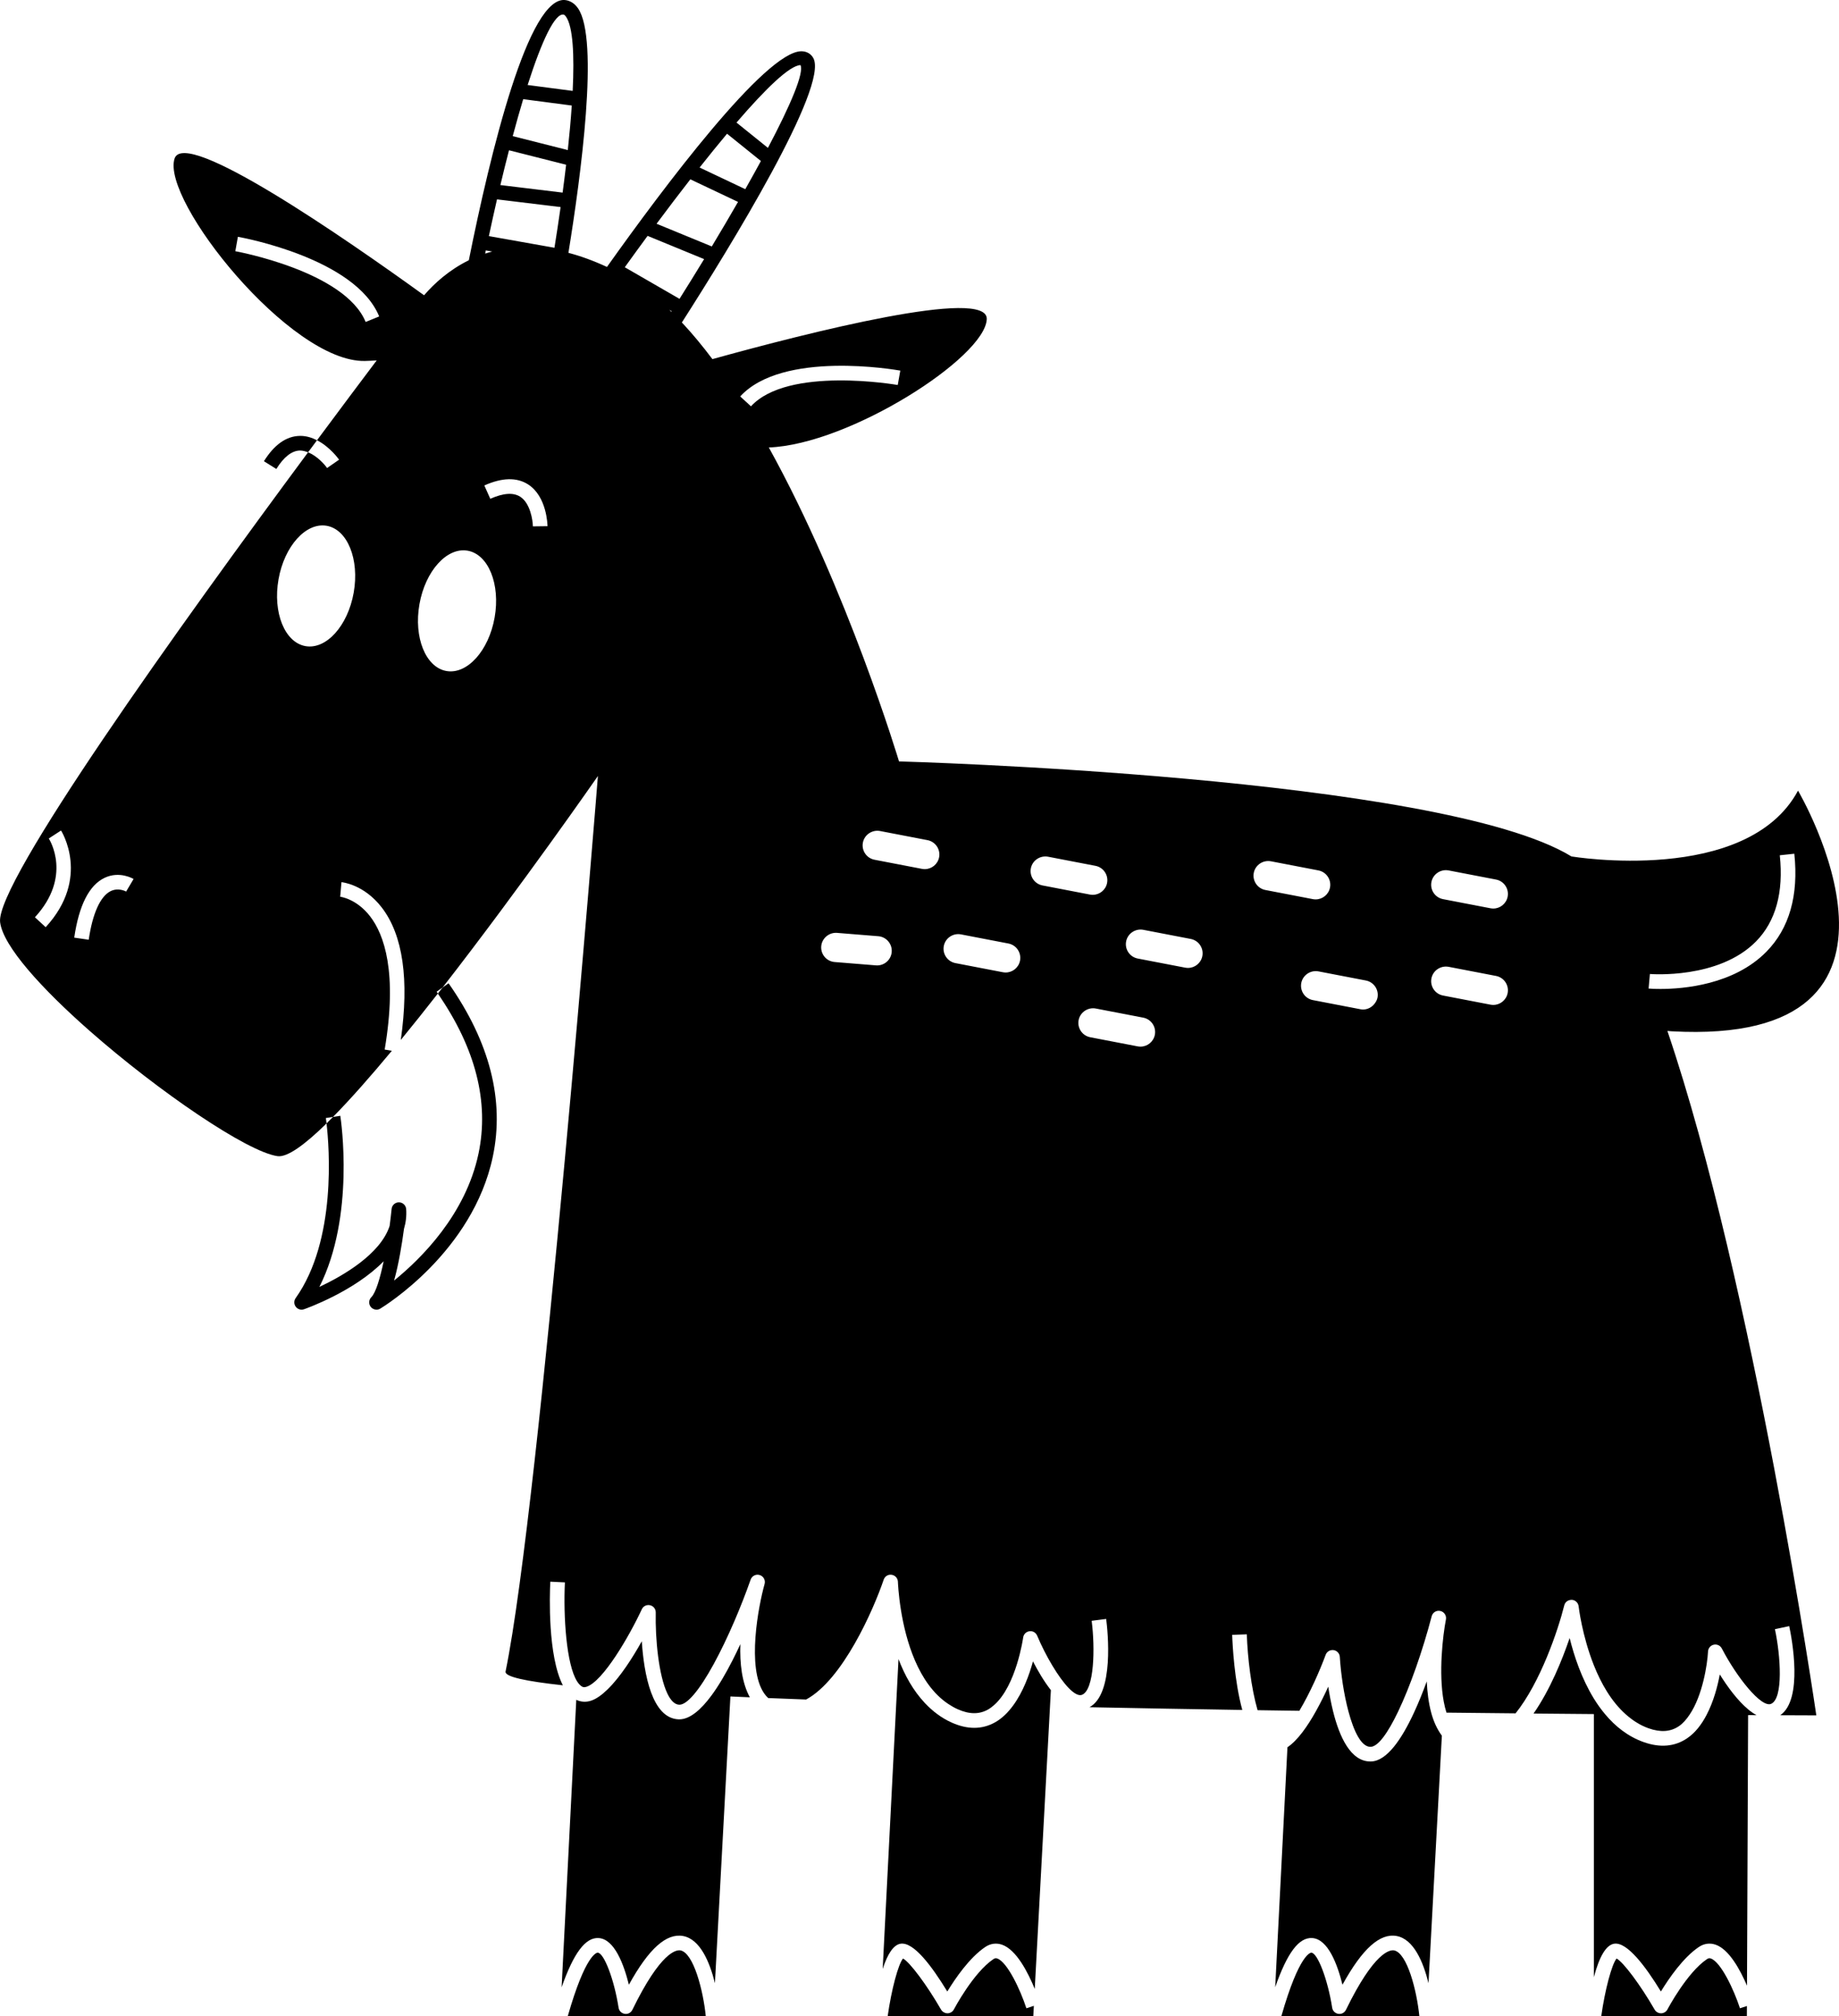
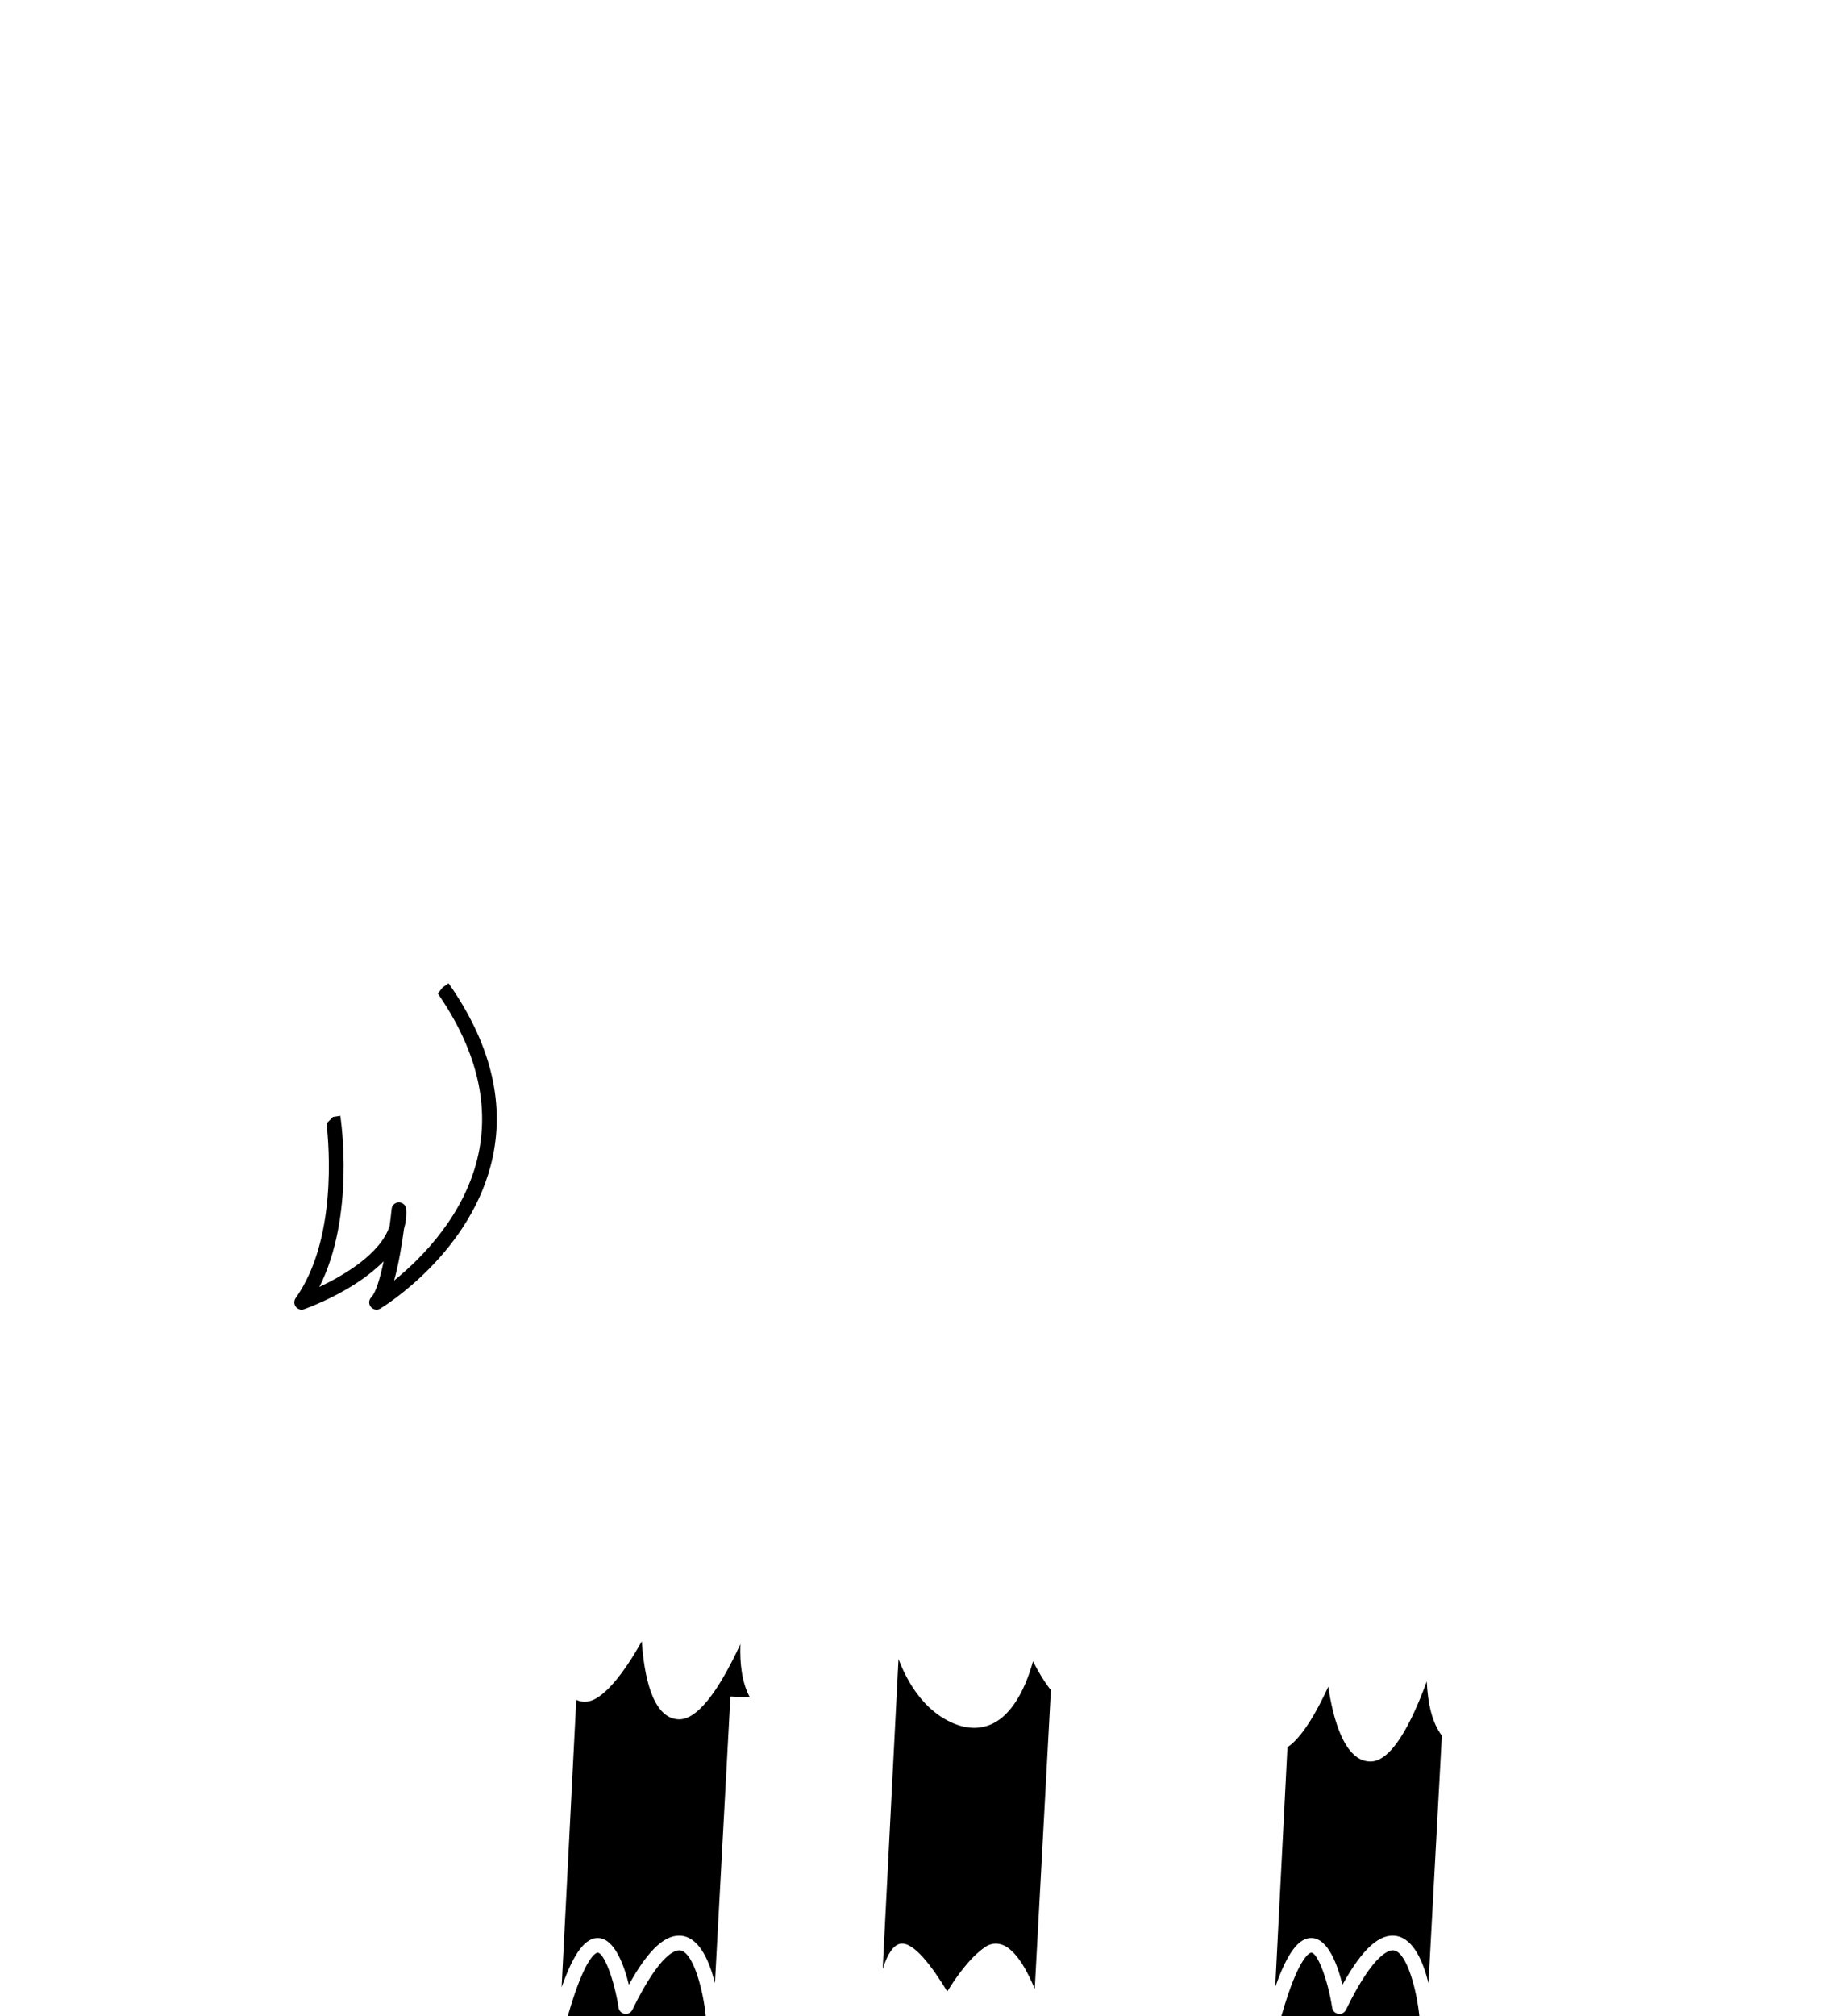
<svg xmlns="http://www.w3.org/2000/svg" version="1.1" id="Layer_1" x="0px" y="0px" width="258.608px" height="283.465px" viewBox="0 0 258.608 283.465" enable-background="new 0 0 258.608 283.465" xml:space="preserve">
  <g>
    <path d="M95.677,274.207c-0.586-0.086-2.77,0.199-6.749,8.357c-0.195,0.403-0.632,0.644-1.076,0.566   c-0.446-0.066-0.795-0.413-0.863-0.857c-0.61-3.926-2.036-7.69-2.931-7.744c-0.002,0-0.004,0-0.006,0   c-0.125,0-1.713,0.197-4.212,8.937h19.41C98.898,279.893,97.536,274.545,95.677,274.207z" />
    <path d="M196.024,274.207c-0.576-0.086-2.771,0.199-6.749,8.357c-0.195,0.403-0.632,0.644-1.076,0.566   c-0.445-0.066-0.795-0.413-0.863-0.857c-0.61-3.926-2.035-7.69-2.93-7.744c-0.067,0.008-1.678,0.056-4.218,8.937h19.408   C199.243,279.893,197.881,274.545,196.024,274.207z" />
    <path d="M102.985,233.478c-0.917,1.796-1.911,3.511-2.943,4.906c-1.477,1.997-3.027,3.343-4.523,3.344   c-0.036,0-0.073-0.002-0.111-0.002c-1.866-0.084-3.074-1.672-3.856-3.801c-0.796-2.169-1.151-4.9-1.301-7.177   c-1.26,2.26-3.007,5.012-4.807,6.763c-0.781,0.759-1.571,1.35-2.338,1.597c-0.729,0.237-1.436,0.172-2.067-0.125l-2.062,40.415   c1.699-4.841,3.363-7.044,5.206-6.922c2.222,0.134,3.547,3.706,4.253,6.564c2.812-5.093,5.269-7.265,7.608-6.855   c2.427,0.442,3.766,3.696,4.492,6.629l2.177-40.305c0.895,0.041,1.813,0.08,2.734,0.119c-1.116-2.024-1.432-4.77-1.332-7.478   C103.756,231.929,103.377,232.71,102.985,233.478z" />
    <path d="M200.636,236.392c-0.536,1.471-1.132,2.954-1.774,4.344c-1.738,3.767-3.821,6.826-6.029,6.913   c-0.044,0-0.086,0.002-0.128,0.002c-2.772,0-4.351-3.461-5.244-7.058c-0.292-1.177-0.512-2.369-0.675-3.459   c-0.49,1.077-1.079,2.267-1.723,3.427c-1.187,2.133-2.581,4.126-4.017,5.088l-1.722,33.735c1.688-4.831,3.331-7.03,5.205-6.908   c2.223,0.134,3.547,3.706,4.254,6.564c2.811-5.093,5.265-7.271,7.608-6.855c2.427,0.442,3.766,3.7,4.491,6.634l1.879-34.794   c-0.674-0.916-1.177-2.021-1.506-3.262C200.89,239.39,200.706,237.884,200.636,236.392z" />
-     <path d="M42.237,61.283c-0.034,0-0.07,0-0.106,0.002c-1.885,0.044-3.573,1.243-5.018,3.561l1.746,1.088   c1.052-1.692,2.168-2.565,3.316-2.595c0.395,0.005,0.778,0.107,1.146,0.255c0.429-0.58,0.841-1.134,1.258-1.695   C43.878,61.539,43.094,61.283,42.237,61.283z" />
-     <path d="M140.237,275.351c-0.163-0.058-0.309-0.064-0.528,0.08c-2.827,1.885-5.543,7.024-5.569,7.076   c-0.174,0.331-0.516,0.542-0.891,0.55c-0.342,0.002-0.723-0.193-0.911-0.516c-1.995-3.467-4.41-6.695-5.35-7.186   c-0.666,0.765-1.638,4.39-2.159,8.11h20.477l0.079-1.459l-1.051,0.341C143.485,279.737,141.652,275.841,140.237,275.351z" />
    <path d="M142.464,239.789c-0.71,0.966-1.544,1.809-2.549,2.368c-0.915,0.51-1.889,0.765-2.914,0.765   c-1.01,0-2.07-0.247-3.174-0.743c-1.459-0.653-2.68-1.599-3.731-2.706c-1.681-1.77-2.887-3.975-3.744-6.222l-0.312,6.106   l-1.912,37.462c0.706-2.179,1.542-3.391,2.511-3.547c1.851-0.291,4.424,3.198,6.574,6.719c1.116-1.833,3.144-4.796,5.353-6.269   c0.729-0.484,1.536-0.59,2.343-0.313c2.034,0.707,3.671,3.947,4.602,6.22l2.146-39.722l0.123-2.286   c-0.974-1.242-1.837-2.72-2.519-4.045C144.746,235.475,143.862,237.887,142.464,239.789z" />
-     <path d="M240.583,275.351c-0.163-0.058-0.307-0.064-0.528,0.08c-2.827,1.885-5.543,7.024-5.568,7.076   c-0.175,0.331-0.516,0.542-0.892,0.55c-0.375,0.002-0.725-0.193-0.911-0.516c-1.995-3.467-4.41-6.695-5.35-7.186   c-0.666,0.765-1.638,4.39-2.159,8.11h20.476l0.006-1.435l-0.977,0.317C243.831,279.737,241.998,275.841,240.583,275.351z" />
-     <path d="M241.844,235.414c-0.315,1.703-0.884,3.828-1.855,5.685c-0.693,1.326-1.585,2.519-2.766,3.31   c-1.728,1.156-3.768,1.335-6.066,0.524c-2.22-0.781-4.004-2.209-5.447-3.934c-0.577-0.691-1.103-1.426-1.574-2.192   c-1.739-2.83-2.792-6.027-3.406-8.515c-1.043,3.062-2.746,7.267-5.075,10.62c2.944,0.027,5.772,0.052,8.482,0.074v36.993   c0.771-2.926,1.721-4.526,2.851-4.708c1.81-0.291,4.426,3.198,6.574,6.719c1.116-1.833,3.144-4.796,5.354-6.269   c0.729-0.484,1.535-0.59,2.342-0.313c1.902,0.661,3.455,3.535,4.412,5.767l0.157-38.042c0.407,0.002,0.8,0.004,1.183,0.006   c-0.398-0.217-0.792-0.494-1.18-0.817C244.315,239.058,242.904,237.113,241.844,235.414z" />
    <path d="M67.291,162.183c-1.805,8.575-8.074,14.778-11.873,17.855c0.658-2.341,1.116-5.185,1.393-7.275   c0.261-0.879,0.375-1.803,0.307-2.77c-0.038-0.532-0.478-0.946-1.011-0.954c-0.004,0-0.01,0-0.014,0c-0.528,0-0.97,0.4-1.022,0.925   c-0.074,0.743-0.169,1.552-0.281,2.391c-1.29,3.975-6.54,7.006-9.878,8.577c5.034-9.947,3.039-23.436,2.943-24.058l-1.027,0.158   c-0.305,0.309-0.614,0.628-0.908,0.915c0.376,3.279,1.444,16.413-4.344,24.559c-0.261,0.365-0.253,0.857,0.016,1.214   c0.271,0.359,0.742,0.502,1.16,0.351c0.413-0.145,7.09-2.533,11.199-6.747c-0.504,2.411-1.11,4.428-1.732,5.051   c-0.368,0.367-0.404,0.951-0.082,1.361c0.2,0.257,0.501,0.394,0.809,0.394c0.183,0,0.365-0.048,0.532-0.149   c0.528-0.319,12.996-7.977,15.822-21.36c1.67-7.913-0.422-16.115-6.219-24.378l-0.842,0.591c-0.223,0.286-0.446,0.568-0.669,0.854   C66.881,147.371,68.815,154.938,67.291,162.183z" />
-     <path d="M235.059,144.992c39.006,2.15,17.787-33.832,17.787-33.832c-7.195,13.361-31.861,9.25-31.861,9.25   c-18.5-11.306-94.562-13.361-94.562-13.361s-7.219-24.113-18.308-44.138c11.315-0.414,30.423-12.647,30.648-18.043   c0.189-4.531-25.129,1.893-38.582,5.621c-1.395-1.855-2.826-3.589-4.292-5.153c6.852-10.708,20.651-33.171,18.487-37.164   c-0.331-0.612-0.946-0.964-1.686-0.964c-5.05,0-19.449,19.228-27.336,30.323c-1.912-0.885-3.719-1.538-5.42-1.984   c1.735-10.675,4.353-30.035,1.351-34.375c-0.554-0.799-1.211-1.062-1.666-1.142c-5.271-0.997-10.704,21.671-13.69,36.56   c-2.764,1.356-4.842,3.243-6.296,4.924c-11.077-8.001-33.662-23.64-35.086-19.217c-1.892,5.875,16.271,28.662,26.755,28.452   c0.579-0.012,1.131-0.042,1.671-0.078c-2.152,2.856-5.055,6.729-8.394,11.226c1.828,0.937,3.035,2.632,3.105,2.732l-1.688,1.17   c-0.38-0.541-1.414-1.699-2.674-2.208c-8.711,11.757-19.973,27.232-28.838,40.336c-8.513,12.582-14.813,22.974-14.468,25.731   c0.421,3.369,5.833,9.326,12.57,15.255c9.706,8.542,22.166,17.027,26.44,17.634c1.364,0.194,3.817-1.587,6.896-4.6   c-0.054-0.471-0.094-0.74-0.097-0.76l1.004-0.155c2.48-2.517,5.305-5.723,8.276-9.301l-1.01-0.17   c1.843-10.902-0.098-16.206-2.052-18.733c-1.917-2.485-4.183-2.75-4.205-2.752l0.181-2.048c0.128,0.012,3.159,0.315,5.653,3.543   c3.004,3.89,3.888,10.176,2.69,18.639c1.715-2.094,3.464-4.291,5.209-6.523c-0.061-0.088-0.11-0.176-0.171-0.264l0.84-0.589   c11.118-14.286,21.84-29.731,21.84-29.731s-8.113,102.264-12.985,125.902c-0.15,0.727,2.812,1.368,8.054,1.935   c-2.124-4.16-1.859-12.612-1.763-14.568l2.052,0.1c-0.228,4.734,0.196,11.574,1.735,13.948c0.21,0.323,0.438,0.569,0.69,0.71   c0.114,0.062,0.293,0.125,0.615,0.018c2.318-0.749,6-7.082,7.776-10.896c0.205-0.442,0.678-0.676,1.164-0.568   c0.474,0.11,0.805,0.538,0.795,1.024c-0.077,3.743,0.416,8.801,1.615,11.349c0.455,0.967,1.008,1.583,1.675,1.613   c0.012,0,0.026,0,0.038,0c0.559,0,1.249-0.523,2.013-1.413c1.727-2.012,3.839-5.96,5.737-10.378   c0.811-1.888,1.584-3.857,2.268-5.798c0.183-0.524,0.747-0.805,1.279-0.638c0.53,0.167,0.831,0.723,0.681,1.257   c-0.86,3.061-2.543,11.789-0.058,15.381c0.171,0.247,0.36,0.463,0.566,0.653c1.742,0.071,3.511,0.14,5.331,0.206   c5.133-2.754,9.468-12.597,10.91-16.848c0.16-0.47,0.618-0.769,1.128-0.685c0.494,0.074,0.862,0.492,0.873,0.992   c0.002,0.048,0.061,1.717,0.436,4.023c0.669,4.115,2.362,10.285,6.639,13.138c0.419,0.279,0.857,0.532,1.326,0.742   c1.62,0.727,3.013,0.743,4.247,0.058c0.311-0.173,0.599-0.395,0.874-0.637c3.125-2.739,4.081-9.43,4.092-9.504   c0.063-0.46,0.424-0.819,0.884-0.879c0.466-0.068,0.901,0.193,1.082,0.62c0.61,1.451,1.353,2.899,2.124,4.188   c1.544,2.583,3.203,4.478,4.169,4.135c1.761-0.66,1.861-6.602,1.373-10.41l2.04-0.261c0.229,1.786,1.145,10.526-2.346,12.41   c7.14,0.145,14.358,0.273,21.487,0.384c-1.12-4.113-1.372-9.11-1.422-10.558l2.055-0.07c0.114,3.305,0.629,7.602,1.516,10.662   c1.495,0.023,2.983,0.045,4.467,0.066c0.47,0.007,0.939,0.014,1.408,0.02c1.465-2.448,2.863-5.599,3.7-7.872   c0.169-0.456,0.623-0.723,1.112-0.662c0.482,0.072,0.847,0.47,0.877,0.953c0.147,2.374,0.569,5.258,1.216,7.675   c0.749,2.8,1.799,4.973,3.088,4.973c0.016,0,0.03,0,0.044-0.002c1.051-0.04,2.42-1.978,3.818-4.884   c1.722-3.582,3.487-8.638,4.754-13.473c0.14-0.534,0.664-0.869,1.222-0.741c0.54,0.122,0.885,0.652,0.781,1.196   c-0.438,2.263-1.055,7.525-0.308,11.537c0.102,0.546,0.227,1.07,0.383,1.559c3.334,0.037,6.582,0.07,9.719,0.1   c3.493-4.357,5.968-11.664,6.847-15.183c0.122-0.482,0.536-0.777,1.068-0.777c0.498,0.034,0.897,0.421,0.951,0.915   c0.009,0.076,0.481,4.107,2.147,8.297c1.001,2.516,2.439,5.069,4.473,6.881c0.947,0.844,2.007,1.543,3.23,1.973   c1.678,0.588,3.063,0.496,4.24-0.293c0.584-0.391,1.07-0.97,1.509-1.617c1.837-2.704,2.506-7.091,2.599-8.898   c0.025-0.462,0.355-0.851,0.807-0.949c0.462-0.098,0.917,0.118,1.13,0.528c1.073,2.057,2.442,4.115,3.718,5.609   c1.331,1.559,2.56,2.506,3.242,2.165c1.704-0.803,1.311-6.731,0.51-10.484l2.011-0.43c0.373,1.754,1.993,10.31-1.265,12.529   c3.249,0.015,5.075,0.02,5.075,0.02s-8.813-60.544-20.942-96.226C234.676,144.961,234.854,144.981,235.059,144.992z    M126.605,52.105l-0.361,2.023c-0.152-0.026-15.431-2.68-20.64,2.997l-1.513-1.389C110.056,49.228,125.932,51.987,126.605,52.105z    M6.423,130.356l-1.513-1.393c5.267-5.725,2.087-10.864,1.949-11.079l1.724-1.12C8.625,116.831,12.801,123.425,6.423,130.356z    M12.476,132.121l-2.036-0.297c0.664-4.551,2.102-7.379,4.272-8.409c2.096-0.996,3.992,0.116,4.073,0.165l-1.048,1.768   c-0.042-0.028-1.075-0.594-2.166-0.066C14.114,125.992,13.016,128.421,12.476,132.121z M49.74,83.315   c-0.825,4.671-3.861,8.04-6.781,7.525c-2.92-0.516-4.617-4.721-3.793-9.392c0.825-4.671,3.861-8.04,6.781-7.525   C48.866,74.439,50.564,78.643,49.74,83.315z M79.261,2.055c0.124,0.022,0.249,0.171,0.333,0.289   c0.978,1.414,1.189,5.347,0.938,10.436l-6.334-0.83C76.228,5.617,78.056,1.815,79.261,2.055z M73.573,13.944l6.832,0.895   c-0.135,1.98-0.323,4.08-0.559,6.26l-7.744-1.959C72.598,17.296,73.09,15.543,73.573,13.944z M71.578,21.127l8.032,2.032   c-0.153,1.298-0.315,2.604-0.491,3.919l-8.753-1.06C70.768,24.324,71.173,22.69,71.578,21.127z M69.891,28.03l8.944,1.083   c-0.274,1.936-0.564,3.852-0.866,5.721l-9.223-1.638C69.124,31.429,69.506,29.701,69.891,28.03z M68.317,35.206l0.9,0.16   c-0.337,0.089-0.669,0.182-0.991,0.288C68.257,35.507,68.286,35.353,68.317,35.206z M51.419,45.268   c-2.921-7.134-18.173-9.922-18.327-9.951l0.361-2.023c0.672,0.12,16.523,3.025,19.869,11.195L51.419,45.268z M69.557,86.815   c-0.825,4.671-3.86,8.04-6.78,7.524c-2.92-0.516-4.617-4.721-3.793-9.392c0.825-4.671,3.861-8.04,6.78-7.524   C68.684,77.939,70.382,82.144,69.557,86.815z M74.937,74.005c-0.014-0.853-0.363-3.268-1.79-4.175   c-0.968-0.614-2.379-0.516-4.2,0.297l-0.839-1.875c2.493-1.116,4.564-1.164,6.15-0.151c2.654,1.696,2.732,5.707,2.734,5.878   L74.937,74.005z M94.131,43.565l0.324,0.187c-0.018,0.027-0.035,0.055-0.052,0.082C94.313,43.746,94.223,43.653,94.131,43.565z    M112.567,9.151c0.526,1.083-1.369,5.558-4.578,11.641l-4.419-3.559C107.68,12.453,111.049,9.195,112.567,9.151z M102.24,18.802   l4.762,3.835c-0.686,1.267-1.423,2.592-2.196,3.959l-6.424-3.043C99.703,21.88,100.998,20.286,102.24,18.802z M97.08,25.212   l6.704,3.176c-1.164,2.024-2.4,4.122-3.688,6.261l-7.767-3.191C93.907,29.338,95.505,27.235,97.08,25.212z M91.067,33.163   l7.949,3.266c-1.129,1.855-2.285,3.721-3.46,5.586l-7.696-4.441C88.903,36.121,89.976,34.644,91.067,33.163z M147.371,120.446   l6.681,1.285c1.116,0.215,1.844,1.293,1.631,2.407c-0.19,0.984-1.051,1.668-2.017,1.668c-0.128,0-0.259-0.012-0.389-0.036   l-6.681-1.285c-1.116-0.215-1.845-1.293-1.632-2.407C145.181,120.964,146.267,120.247,147.371,120.446z M135.128,131.366   l6.681,1.285c1.116,0.215,1.845,1.293,1.632,2.407c-0.191,0.984-1.052,1.668-2.017,1.668c-0.129,0-0.259-0.012-0.39-0.036   l-6.681-1.285c-1.116-0.215-1.845-1.293-1.632-2.407C132.938,131.884,134.018,131.161,135.128,131.366z M123.349,135.73   c-0.057,0-0.111-0.002-0.167-0.006l-5.814-0.47c-1.132-0.092-1.975-1.084-1.885-2.214c0.095-1.132,1.104-1.969,2.214-1.885   l5.814,0.47c1.132,0.092,1.975,1.084,1.885,2.214C125.308,134.915,124.408,135.73,123.349,135.73z M122.975,120.872   c-1.116-0.215-1.845-1.293-1.632-2.407c0.217-1.114,1.299-1.833,2.407-1.632l6.68,1.285c1.116,0.215,1.845,1.293,1.632,2.407   c-0.191,0.984-1.052,1.668-2.017,1.668c-0.129,0-0.259-0.012-0.39-0.036L122.975,120.872z M160.383,147.15   c-0.128,0-0.259-0.012-0.39-0.036l-6.68-1.285c-1.116-0.215-1.845-1.293-1.632-2.407c0.217-1.114,1.303-1.833,2.407-1.632   l6.681,1.285c1.116,0.215,1.845,1.293,1.632,2.407C162.209,146.466,161.348,147.15,160.383,147.15z M167.063,136.083   c-0.129,0-0.259-0.012-0.39-0.036l-6.681-1.285c-1.116-0.215-1.845-1.293-1.632-2.407c0.217-1.114,1.299-1.835,2.407-1.632   l6.68,1.285c1.116,0.215,1.845,1.293,1.632,2.407C168.89,135.399,168.029,136.083,167.063,136.083z M177.943,125.127   c-1.116-0.215-1.845-1.293-1.632-2.407c0.217-1.114,1.297-1.833,2.407-1.632l6.681,1.285c1.116,0.215,1.845,1.293,1.632,2.407   c-0.191,0.984-1.052,1.668-2.017,1.668c-0.129,0-0.259-0.012-0.39-0.036L177.943,125.127z M186.388,140.945l-1.765-0.339   c-1.116-0.215-1.845-1.293-1.632-2.407c0.217-1.114,1.301-1.833,2.407-1.632l6.68,1.285c1.116,0.215,1.845,1.293,1.632,2.407   c-0.064,0.326-0.22,0.601-0.409,0.848c-0.383,0.497-0.963,0.821-1.608,0.821c-0.128,0-0.259-0.012-0.389-0.036L186.388,140.945z    M209.995,141.285c-0.129,0-0.259-0.012-0.39-0.036l-6.681-1.285c-1.116-0.215-1.845-1.293-1.632-2.407   c0.217-1.114,1.299-1.831,2.407-1.632l6.681,1.285c1.116,0.215,1.845,1.293,1.632,2.407   C211.822,140.6,210.96,141.285,209.995,141.285z M209.995,127.733c-0.129,0-0.259-0.012-0.39-0.036l-6.681-1.285   c-1.116-0.215-1.845-1.293-1.632-2.407c0.217-1.114,1.299-1.835,2.407-1.632l6.681,1.285c1.116,0.215,1.845,1.293,1.632,2.407   C211.822,127.048,210.96,127.733,209.995,127.733z M231.835,138.982l0.09-1.022l0.09-1.025c0.096,0.006,9.667,0.777,14.926-4.577   c2.768-2.82,3.893-6.895,3.34-12.113l2.044-0.217c0.621,5.861-0.701,10.496-3.926,13.777c-4.587,4.663-11.695,5.235-14.907,5.235   c-0.483,0-0.876-0.013-1.16-0.027C232.058,139,231.883,138.986,231.835,138.982z" />
  </g>
</svg>